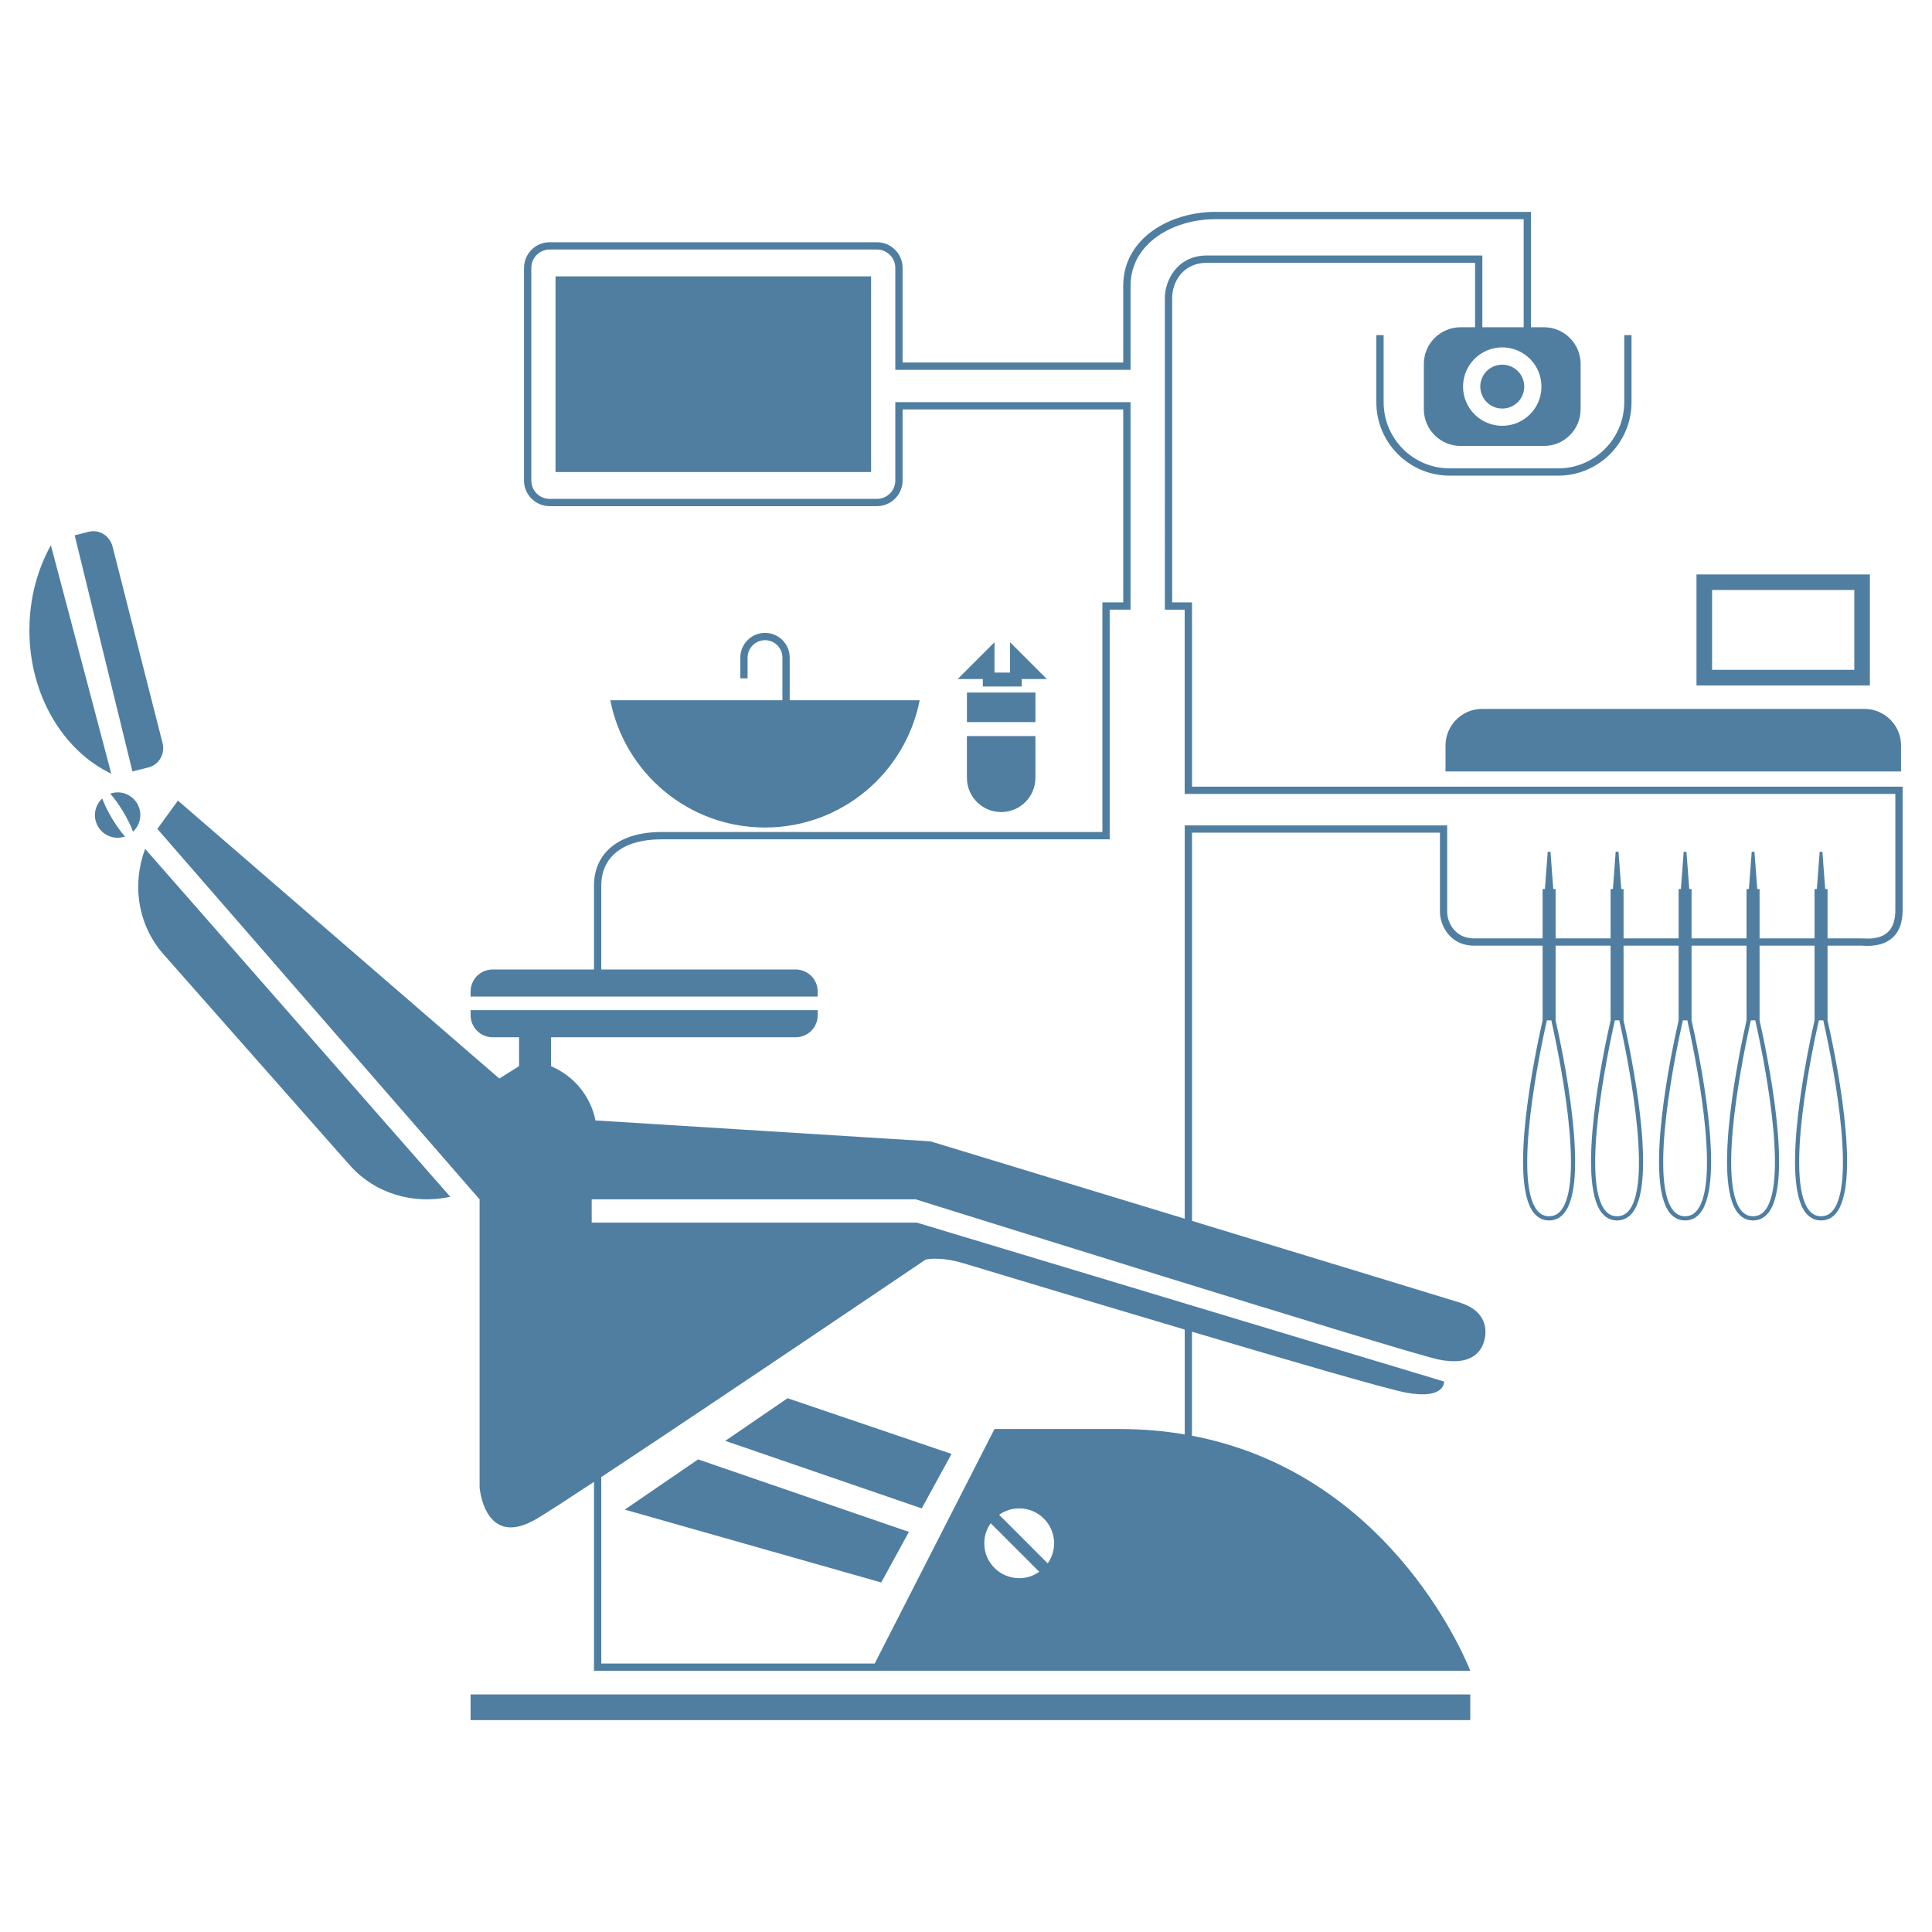
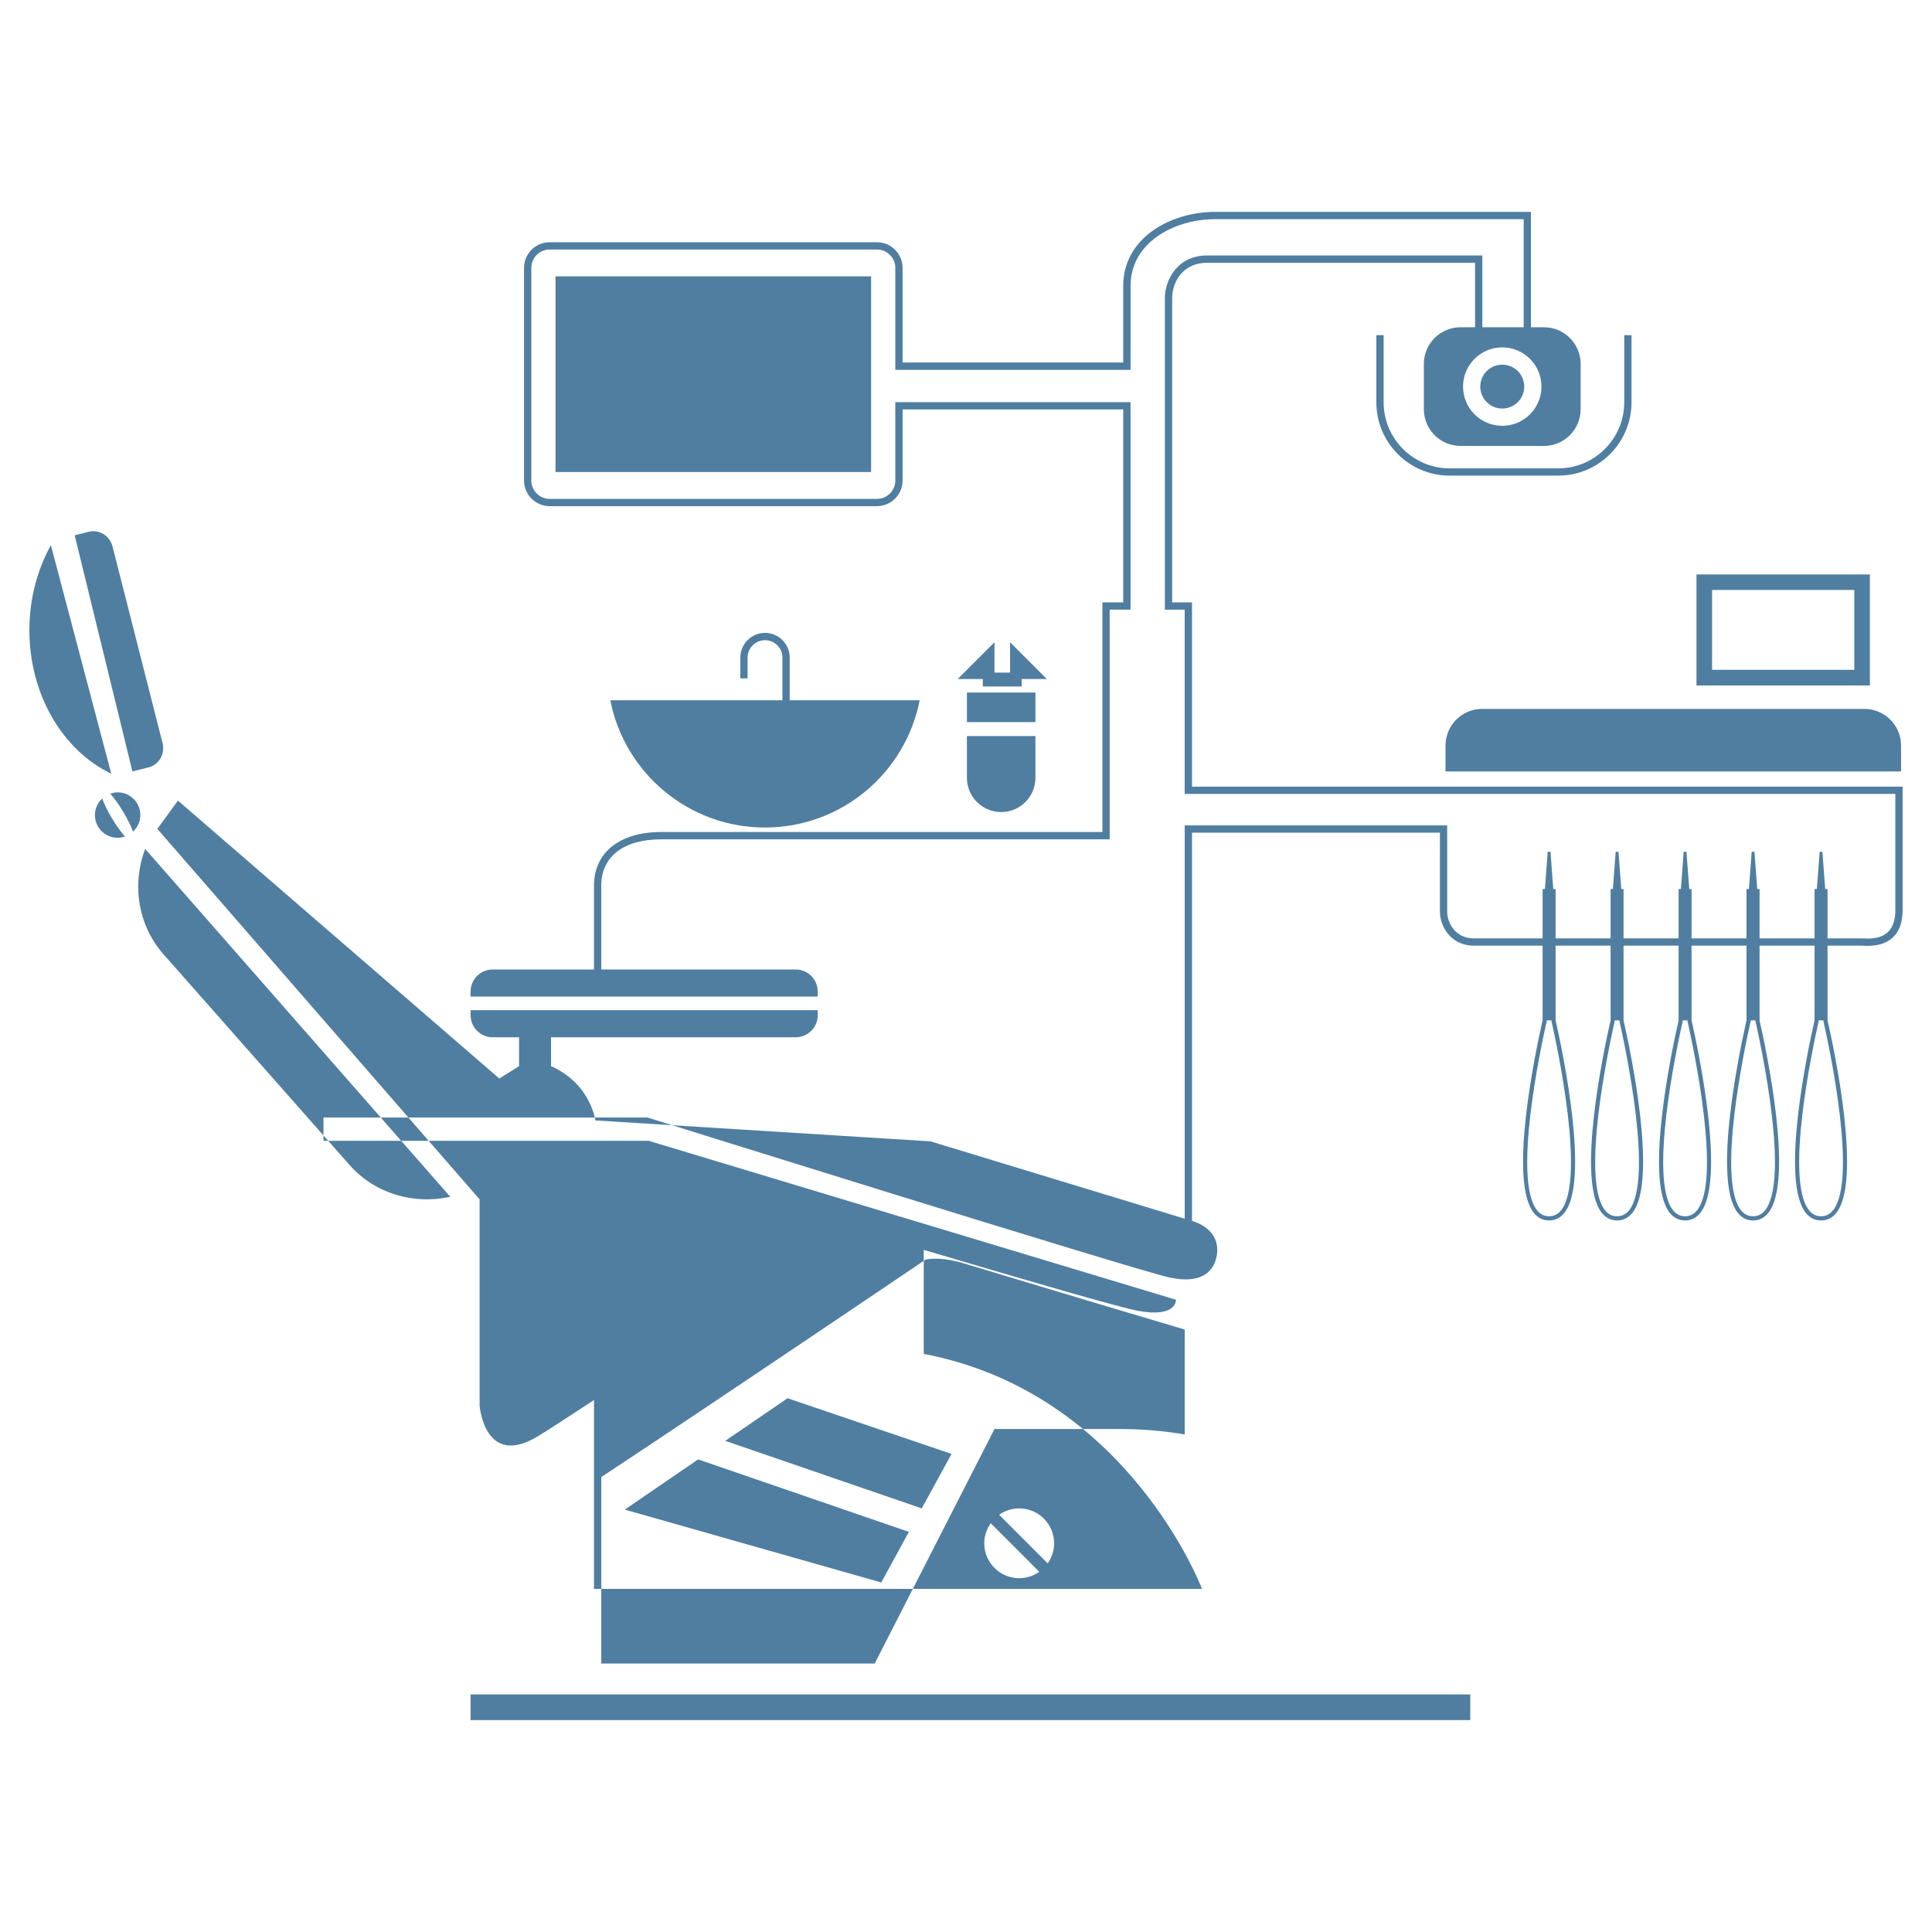
<svg xmlns="http://www.w3.org/2000/svg" height="100px" width="100px" fill="#4f7ea1" version="1.1" x="0px" y="0px" viewBox="0 0 100 100" enable-background="new 0 0 100 100" xml:space="preserve">
-   <path fill="#4f7ea1" d="M23.305,61.944c-1.877,0.415-3.886-0.143-5.213-1.646l-9.62-10.895c-1.351-1.529-1.647-3.633-0.96-5.466  L23.305,61.944z M6.376,42.016c0.23,0.382,0.407,0.747,0.508,1.031c0.23-0.214,0.379-0.518,0.379-0.859  c0-0.649-0.525-1.176-1.175-1.176c-0.136,0-0.262,0.029-0.381,0.069C5.909,41.304,6.147,41.632,6.376,42.016z M5.798,42.363  c-0.229-0.384-0.407-0.749-0.506-1.035c-0.231,0.215-0.379,0.519-0.379,0.86c0,0.647,0.525,1.175,1.175,1.175  c0.135,0,0.263-0.027,0.382-0.068C6.266,43.073,6.029,42.742,5.798,42.363z M2.634,28.221c-0.703,1.262-1.112,2.773-1.112,4.399  c0,3.368,1.756,6.244,4.238,7.427L2.634,28.221z M8.412,38.454L5.826,28.29c-0.143-0.561-0.694-0.902-1.232-0.766l-0.728,0.184  L6.854,39.93l0.841-0.212C8.235,39.579,8.554,39.013,8.412,38.454z M45.088,14.305H28.754v10.127h16.334V14.305z M84.447,20.821  v-3.475h-0.376v3.475c0,1.887-1.534,3.422-3.421,3.422h-5.613c-1.888,0-3.421-1.535-3.421-3.422v-3.475h-0.377v3.475  c0,2.097,1.703,3.798,3.798,3.798h5.613C82.744,24.62,84.447,22.918,84.447,20.821z M81.813,18.839v2.342  c0,1.049-0.85,1.901-1.898,1.901H75.6c-1.05,0-1.902-0.852-1.902-1.901v-2.342c0-1.048,0.853-1.901,1.902-1.901h4.315  C80.964,16.938,81.813,17.791,81.813,18.839z M79.786,20.01c0-1.12-0.908-2.03-2.029-2.03s-2.03,0.91-2.03,2.03  s0.909,2.03,2.03,2.03S79.786,21.13,79.786,20.01z M77.757,18.875c-0.628,0-1.138,0.507-1.138,1.135c0,0.629,0.51,1.136,1.138,1.136  c0.629,0,1.137-0.507,1.137-1.136C78.894,19.383,78.386,18.875,77.757,18.875z M98.398,39.93v-1.34c0-1.05-0.851-1.898-1.9-1.898  h-19.78c-1.048,0-1.898,0.849-1.898,1.898v1.34H98.398z M96.784,29.732H87.81v5.747h8.975V29.732z M88.617,30.537h7.361v4.133  h-7.361V30.537z M53.594,35.845h-3.546v1.532h3.546V35.845z M50.048,40.261c0,0.978,0.794,1.771,1.773,1.771  s1.772-0.792,1.772-1.771v-2.163h-3.546V40.261z M54.185,35.147l-1.904-1.904v1.571h-0.806v-1.571l-1.905,1.904h1.3v0.387h2.014  v-0.387H54.185z M47.709,78.074l1.543-2.819l-8.487-2.883l-3.226,2.206L47.709,78.074z M36.135,75.538l-3.796,2.599l13.274,3.771  l1.432-2.618L36.135,75.538z M76.101,87.703H24.358v1.329h51.743V87.703z M40.875,36.245v-2.209c0-0.704-0.574-1.278-1.277-1.278  c-0.705,0-1.278,0.574-1.278,1.278v1.077h0.375v-1.077c0-0.496,0.405-0.9,0.903-0.9c0.495,0,0.9,0.404,0.9,0.9v2.209H31.59  c0.734,3.754,4.038,6.587,8.007,6.587c3.968,0,7.271-2.833,8.005-6.587H40.875z M80.977,62.771  c-0.209,0.265-0.477,0.399-0.798,0.399c-0.319,0-0.586-0.135-0.795-0.399c-1.316-1.67,0.093-8.338,0.461-9.958v-6.798h0.119  l0.146-1.926h0.069h0.074l0.144,1.926h0.121v6.798C80.884,54.434,82.295,61.102,80.977,62.771z M80.296,52.814h-0.231  c-0.336,1.496-1.764,8.232-0.512,9.824c0.167,0.212,0.375,0.315,0.626,0.315c0.254,0,0.462-0.104,0.629-0.315  C82.062,61.047,80.632,54.311,80.296,52.814z M84.497,62.771c-0.21,0.265-0.479,0.399-0.796,0.399c-0.322,0-0.59-0.135-0.798-0.399  c-1.317-1.67,0.091-8.338,0.461-9.958v-6.798h0.119l0.144-1.926h0.074h0.072l0.144,1.926h0.118v6.798  C84.403,54.434,85.812,61.102,84.497,62.771z M83.815,52.814h-0.23c-0.337,1.496-1.767,8.232-0.513,9.824  c0.17,0.212,0.373,0.315,0.629,0.315c0.252,0,0.457-0.104,0.626-0.315C85.579,61.047,84.152,54.311,83.815,52.814z M88.014,62.771  c-0.206,0.265-0.476,0.399-0.795,0.399s-0.586-0.135-0.798-0.399c-1.315-1.67,0.094-8.338,0.464-9.958v-6.798h0.118l0.144-1.926  h0.072h0.071l0.146,1.926h0.119v6.798C87.923,54.434,89.332,61.102,88.014,62.771z M87.336,52.814h-0.231  c-0.337,1.496-1.767,8.232-0.512,9.824c0.167,0.212,0.372,0.315,0.626,0.315c0.256,0,0.459-0.104,0.627-0.315  C89.102,61.047,87.671,54.311,87.336,52.814z M91.533,62.771c-0.209,0.265-0.476,0.399-0.794,0.399c-0.32,0-0.589-0.135-0.796-0.399  c-1.317-1.67,0.091-8.338,0.457-9.958v-6.798h0.123l0.144-1.926h0.072h0.071l0.145,1.926h0.12v6.798  C91.44,54.434,92.852,61.102,91.533,62.771z M90.853,52.814h-0.23c-0.336,1.496-1.765,8.232-0.512,9.824  c0.167,0.212,0.375,0.315,0.629,0.315s0.458-0.104,0.625-0.315C92.619,61.047,91.191,54.311,90.853,52.814z M95.054,62.771  c-0.208,0.265-0.476,0.399-0.797,0.399c-0.32,0-0.586-0.135-0.796-0.399c-1.315-1.67,0.091-8.338,0.46-9.958v-6.798h0.119  l0.146-1.926h0.07h0.071l0.146,1.926h0.121v6.798C94.963,54.434,96.369,61.102,95.054,62.771z M94.372,52.814h-0.229  c-0.337,1.496-1.767,8.232-0.512,9.824c0.169,0.212,0.374,0.315,0.626,0.315c0.256,0,0.46-0.104,0.627-0.315  C96.139,61.047,94.709,54.311,94.372,52.814z M98.479,40.717v6.398c0,0.617-0.167,1.087-0.502,1.402  c-0.518,0.489-1.275,0.448-1.561,0.433c-0.029-0.004-0.057-0.004-0.076-0.004H76.282c-1.207,0-1.751-1.025-1.751-1.753v-4.095  H61.698v20.095c6.611,2.014,13.284,4.046,13.883,4.236c1.209,0.382,1.402,1.21,1.273,1.846c-0.129,0.639-0.639,1.467-2.426,1.087  c-1.783-0.384-27.032-8.284-27.032-8.284h-16.77v1.206h16.833l27.29,8.226c0,0,0.064,0.953-1.979,0.571  c-0.977-0.181-5.986-1.64-11.074-3.152v5.385c10.576,2.011,14.402,12.163,14.402,12.163H48.417h-3.336H30.745v-9.776  c-1.354,0.894-2.402,1.572-2.923,1.886c-2.742,1.657-2.998-1.595-2.998-1.595V62.079L8.145,42.904l1.065-1.465l16.635,14.385  l1.021-0.639v-1.496h-1.366c-0.63,0-1.141-0.511-1.141-1.141v-0.263h17.966v0.263c0,0.63-0.51,1.141-1.141,1.141H28.522v1.496  c2.041,0.894,2.296,2.808,2.296,2.808l17.343,1.083c0,0,6.491,1.973,13.16,4.004V42.723h13.585v4.471  c0,0.573,0.429,1.377,1.376,1.377H96.34c0.023,0,0.056,0.001,0.098,0.003c0.264,0.013,0.882,0.049,1.279-0.331  c0.256-0.24,0.385-0.62,0.385-1.127v-6.022H61.319v-9.538h-1.026V15.414c0-0.846,0.594-2.191,2.191-2.191h14.243v3.953h2.138v-5.831  H62.893c-2.121,0-4.376,1.21-4.376,3.453v4.345H46.341v-5.275c0-0.526-0.427-0.953-0.952-0.953H28.451  c-0.524,0-0.95,0.427-0.95,0.953v11.003c0,0.526,0.426,0.951,0.95,0.951h16.938c0.525,0,0.952-0.425,0.952-0.951v-4.054h12.175  v10.738h-1.079v11.889h-23.22c-1.939,0-3.095,0.893-3.095,2.389v4.348h10.061c0.63,0,1.141,0.51,1.141,1.14v0.261H24.358v-0.261  c0-0.63,0.511-1.14,1.141-1.14h5.246v-4.348c0-1.705,1.33-2.768,3.473-2.768h22.843V31.179h1.077v-9.987h-11.42v3.679  c0,0.731-0.595,1.328-1.329,1.328H28.451c-0.731,0-1.328-0.596-1.328-1.328V13.868c0-0.733,0.596-1.33,1.328-1.33h16.938  c0.733,0,1.329,0.596,1.329,1.33v4.896h11.42v-3.966c0-2.487,2.451-3.831,4.755-3.831H79.24v6.584h-2.89v-3.949H62.484  c-1.332,0-1.813,1.084-1.813,1.812v15.765h1.027v9.538H98.479z M53.792,81.355l-2.513-2.514c-0.209,0.294-0.334,0.651-0.334,1.04  c0,0.998,0.81,1.806,1.809,1.806C53.142,81.688,53.498,81.565,53.792,81.355z M54.561,79.882c0-0.999-0.809-1.808-1.807-1.808  c-0.387,0-0.747,0.124-1.039,0.331l2.514,2.515C54.438,80.626,54.561,80.268,54.561,79.882z M31.123,86.103h14.152l6.2-12.137  c0.45,0,1.976,0,6.488,0c1.187,0,2.303,0.102,3.358,0.28v-5.428c-5.403-1.603-10.788-3.235-11.439-3.428  c-1.274-0.385-1.976-0.192-1.976-0.192s-10.9,7.372-16.784,11.255V86.103z" />
+   <path fill="#4f7ea1" d="M23.305,61.944c-1.877,0.415-3.886-0.143-5.213-1.646l-9.62-10.895c-1.351-1.529-1.647-3.633-0.96-5.466  L23.305,61.944z M6.376,42.016c0.23,0.382,0.407,0.747,0.508,1.031c0.23-0.214,0.379-0.518,0.379-0.859  c0-0.649-0.525-1.176-1.175-1.176c-0.136,0-0.262,0.029-0.381,0.069C5.909,41.304,6.147,41.632,6.376,42.016z M5.798,42.363  c-0.229-0.384-0.407-0.749-0.506-1.035c-0.231,0.215-0.379,0.519-0.379,0.86c0,0.647,0.525,1.175,1.175,1.175  c0.135,0,0.263-0.027,0.382-0.068C6.266,43.073,6.029,42.742,5.798,42.363z M2.634,28.221c-0.703,1.262-1.112,2.773-1.112,4.399  c0,3.368,1.756,6.244,4.238,7.427L2.634,28.221z M8.412,38.454L5.826,28.29c-0.143-0.561-0.694-0.902-1.232-0.766l-0.728,0.184  L6.854,39.93l0.841-0.212C8.235,39.579,8.554,39.013,8.412,38.454z M45.088,14.305H28.754v10.127h16.334V14.305z M84.447,20.821  v-3.475h-0.376v3.475c0,1.887-1.534,3.422-3.421,3.422h-5.613c-1.888,0-3.421-1.535-3.421-3.422v-3.475h-0.377v3.475  c0,2.097,1.703,3.798,3.798,3.798h5.613C82.744,24.62,84.447,22.918,84.447,20.821z M81.813,18.839v2.342  c0,1.049-0.85,1.901-1.898,1.901H75.6c-1.05,0-1.902-0.852-1.902-1.901v-2.342c0-1.048,0.853-1.901,1.902-1.901h4.315  C80.964,16.938,81.813,17.791,81.813,18.839z M79.786,20.01c0-1.12-0.908-2.03-2.029-2.03s-2.03,0.91-2.03,2.03  s0.909,2.03,2.03,2.03S79.786,21.13,79.786,20.01z M77.757,18.875c-0.628,0-1.138,0.507-1.138,1.135c0,0.629,0.51,1.136,1.138,1.136  c0.629,0,1.137-0.507,1.137-1.136C78.894,19.383,78.386,18.875,77.757,18.875z M98.398,39.93v-1.34c0-1.05-0.851-1.898-1.9-1.898  h-19.78c-1.048,0-1.898,0.849-1.898,1.898v1.34H98.398z M96.784,29.732H87.81v5.747h8.975V29.732z M88.617,30.537h7.361v4.133  h-7.361V30.537z M53.594,35.845h-3.546v1.532h3.546V35.845z M50.048,40.261c0,0.978,0.794,1.771,1.773,1.771  s1.772-0.792,1.772-1.771v-2.163h-3.546V40.261z M54.185,35.147l-1.904-1.904v1.571h-0.806v-1.571l-1.905,1.904h1.3v0.387h2.014  v-0.387H54.185z M47.709,78.074l1.543-2.819l-8.487-2.883l-3.226,2.206L47.709,78.074z M36.135,75.538l-3.796,2.599l13.274,3.771  l1.432-2.618L36.135,75.538z M76.101,87.703H24.358v1.329h51.743V87.703z M40.875,36.245v-2.209c0-0.704-0.574-1.278-1.277-1.278  c-0.705,0-1.278,0.574-1.278,1.278v1.077h0.375v-1.077c0-0.496,0.405-0.9,0.903-0.9c0.495,0,0.9,0.404,0.9,0.9v2.209H31.59  c0.734,3.754,4.038,6.587,8.007,6.587c3.968,0,7.271-2.833,8.005-6.587H40.875z M80.977,62.771  c-0.209,0.265-0.477,0.399-0.798,0.399c-0.319,0-0.586-0.135-0.795-0.399c-1.316-1.67,0.093-8.338,0.461-9.958v-6.798h0.119  l0.146-1.926h0.069h0.074l0.144,1.926h0.121v6.798C80.884,54.434,82.295,61.102,80.977,62.771z M80.296,52.814h-0.231  c-0.336,1.496-1.764,8.232-0.512,9.824c0.167,0.212,0.375,0.315,0.626,0.315c0.254,0,0.462-0.104,0.629-0.315  C82.062,61.047,80.632,54.311,80.296,52.814z M84.497,62.771c-0.21,0.265-0.479,0.399-0.796,0.399c-0.322,0-0.59-0.135-0.798-0.399  c-1.317-1.67,0.091-8.338,0.461-9.958v-6.798h0.119l0.144-1.926h0.074h0.072l0.144,1.926h0.118v6.798  C84.403,54.434,85.812,61.102,84.497,62.771z M83.815,52.814h-0.23c-0.337,1.496-1.767,8.232-0.513,9.824  c0.17,0.212,0.373,0.315,0.629,0.315c0.252,0,0.457-0.104,0.626-0.315C85.579,61.047,84.152,54.311,83.815,52.814z M88.014,62.771  c-0.206,0.265-0.476,0.399-0.795,0.399s-0.586-0.135-0.798-0.399c-1.315-1.67,0.094-8.338,0.464-9.958v-6.798h0.118l0.144-1.926  h0.072h0.071l0.146,1.926h0.119v6.798C87.923,54.434,89.332,61.102,88.014,62.771z M87.336,52.814h-0.231  c-0.337,1.496-1.767,8.232-0.512,9.824c0.167,0.212,0.372,0.315,0.626,0.315c0.256,0,0.459-0.104,0.627-0.315  C89.102,61.047,87.671,54.311,87.336,52.814z M91.533,62.771c-0.209,0.265-0.476,0.399-0.794,0.399c-0.32,0-0.589-0.135-0.796-0.399  c-1.317-1.67,0.091-8.338,0.457-9.958v-6.798h0.123l0.144-1.926h0.072h0.071l0.145,1.926h0.12v6.798  C91.44,54.434,92.852,61.102,91.533,62.771z M90.853,52.814h-0.23c-0.336,1.496-1.765,8.232-0.512,9.824  c0.167,0.212,0.375,0.315,0.629,0.315s0.458-0.104,0.625-0.315C92.619,61.047,91.191,54.311,90.853,52.814z M95.054,62.771  c-0.208,0.265-0.476,0.399-0.797,0.399c-0.32,0-0.586-0.135-0.796-0.399c-1.315-1.67,0.091-8.338,0.46-9.958v-6.798h0.119  l0.146-1.926h0.07h0.071l0.146,1.926h0.121v6.798C94.963,54.434,96.369,61.102,95.054,62.771z M94.372,52.814h-0.229  c-0.337,1.496-1.767,8.232-0.512,9.824c0.169,0.212,0.374,0.315,0.626,0.315c0.256,0,0.46-0.104,0.627-0.315  C96.139,61.047,94.709,54.311,94.372,52.814z M98.479,40.717v6.398c0,0.617-0.167,1.087-0.502,1.402  c-0.518,0.489-1.275,0.448-1.561,0.433c-0.029-0.004-0.057-0.004-0.076-0.004H76.282c-1.207,0-1.751-1.025-1.751-1.753v-4.095  H61.698v20.095c1.209,0.382,1.402,1.21,1.273,1.846c-0.129,0.639-0.639,1.467-2.426,1.087  c-1.783-0.384-27.032-8.284-27.032-8.284h-16.77v1.206h16.833l27.29,8.226c0,0,0.064,0.953-1.979,0.571  c-0.977-0.181-5.986-1.64-11.074-3.152v5.385c10.576,2.011,14.402,12.163,14.402,12.163H48.417h-3.336H30.745v-9.776  c-1.354,0.894-2.402,1.572-2.923,1.886c-2.742,1.657-2.998-1.595-2.998-1.595V62.079L8.145,42.904l1.065-1.465l16.635,14.385  l1.021-0.639v-1.496h-1.366c-0.63,0-1.141-0.511-1.141-1.141v-0.263h17.966v0.263c0,0.63-0.51,1.141-1.141,1.141H28.522v1.496  c2.041,0.894,2.296,2.808,2.296,2.808l17.343,1.083c0,0,6.491,1.973,13.16,4.004V42.723h13.585v4.471  c0,0.573,0.429,1.377,1.376,1.377H96.34c0.023,0,0.056,0.001,0.098,0.003c0.264,0.013,0.882,0.049,1.279-0.331  c0.256-0.24,0.385-0.62,0.385-1.127v-6.022H61.319v-9.538h-1.026V15.414c0-0.846,0.594-2.191,2.191-2.191h14.243v3.953h2.138v-5.831  H62.893c-2.121,0-4.376,1.21-4.376,3.453v4.345H46.341v-5.275c0-0.526-0.427-0.953-0.952-0.953H28.451  c-0.524,0-0.95,0.427-0.95,0.953v11.003c0,0.526,0.426,0.951,0.95,0.951h16.938c0.525,0,0.952-0.425,0.952-0.951v-4.054h12.175  v10.738h-1.079v11.889h-23.22c-1.939,0-3.095,0.893-3.095,2.389v4.348h10.061c0.63,0,1.141,0.51,1.141,1.14v0.261H24.358v-0.261  c0-0.63,0.511-1.14,1.141-1.14h5.246v-4.348c0-1.705,1.33-2.768,3.473-2.768h22.843V31.179h1.077v-9.987h-11.42v3.679  c0,0.731-0.595,1.328-1.329,1.328H28.451c-0.731,0-1.328-0.596-1.328-1.328V13.868c0-0.733,0.596-1.33,1.328-1.33h16.938  c0.733,0,1.329,0.596,1.329,1.33v4.896h11.42v-3.966c0-2.487,2.451-3.831,4.755-3.831H79.24v6.584h-2.89v-3.949H62.484  c-1.332,0-1.813,1.084-1.813,1.812v15.765h1.027v9.538H98.479z M53.792,81.355l-2.513-2.514c-0.209,0.294-0.334,0.651-0.334,1.04  c0,0.998,0.81,1.806,1.809,1.806C53.142,81.688,53.498,81.565,53.792,81.355z M54.561,79.882c0-0.999-0.809-1.808-1.807-1.808  c-0.387,0-0.747,0.124-1.039,0.331l2.514,2.515C54.438,80.626,54.561,80.268,54.561,79.882z M31.123,86.103h14.152l6.2-12.137  c0.45,0,1.976,0,6.488,0c1.187,0,2.303,0.102,3.358,0.28v-5.428c-5.403-1.603-10.788-3.235-11.439-3.428  c-1.274-0.385-1.976-0.192-1.976-0.192s-10.9,7.372-16.784,11.255V86.103z" />
</svg>